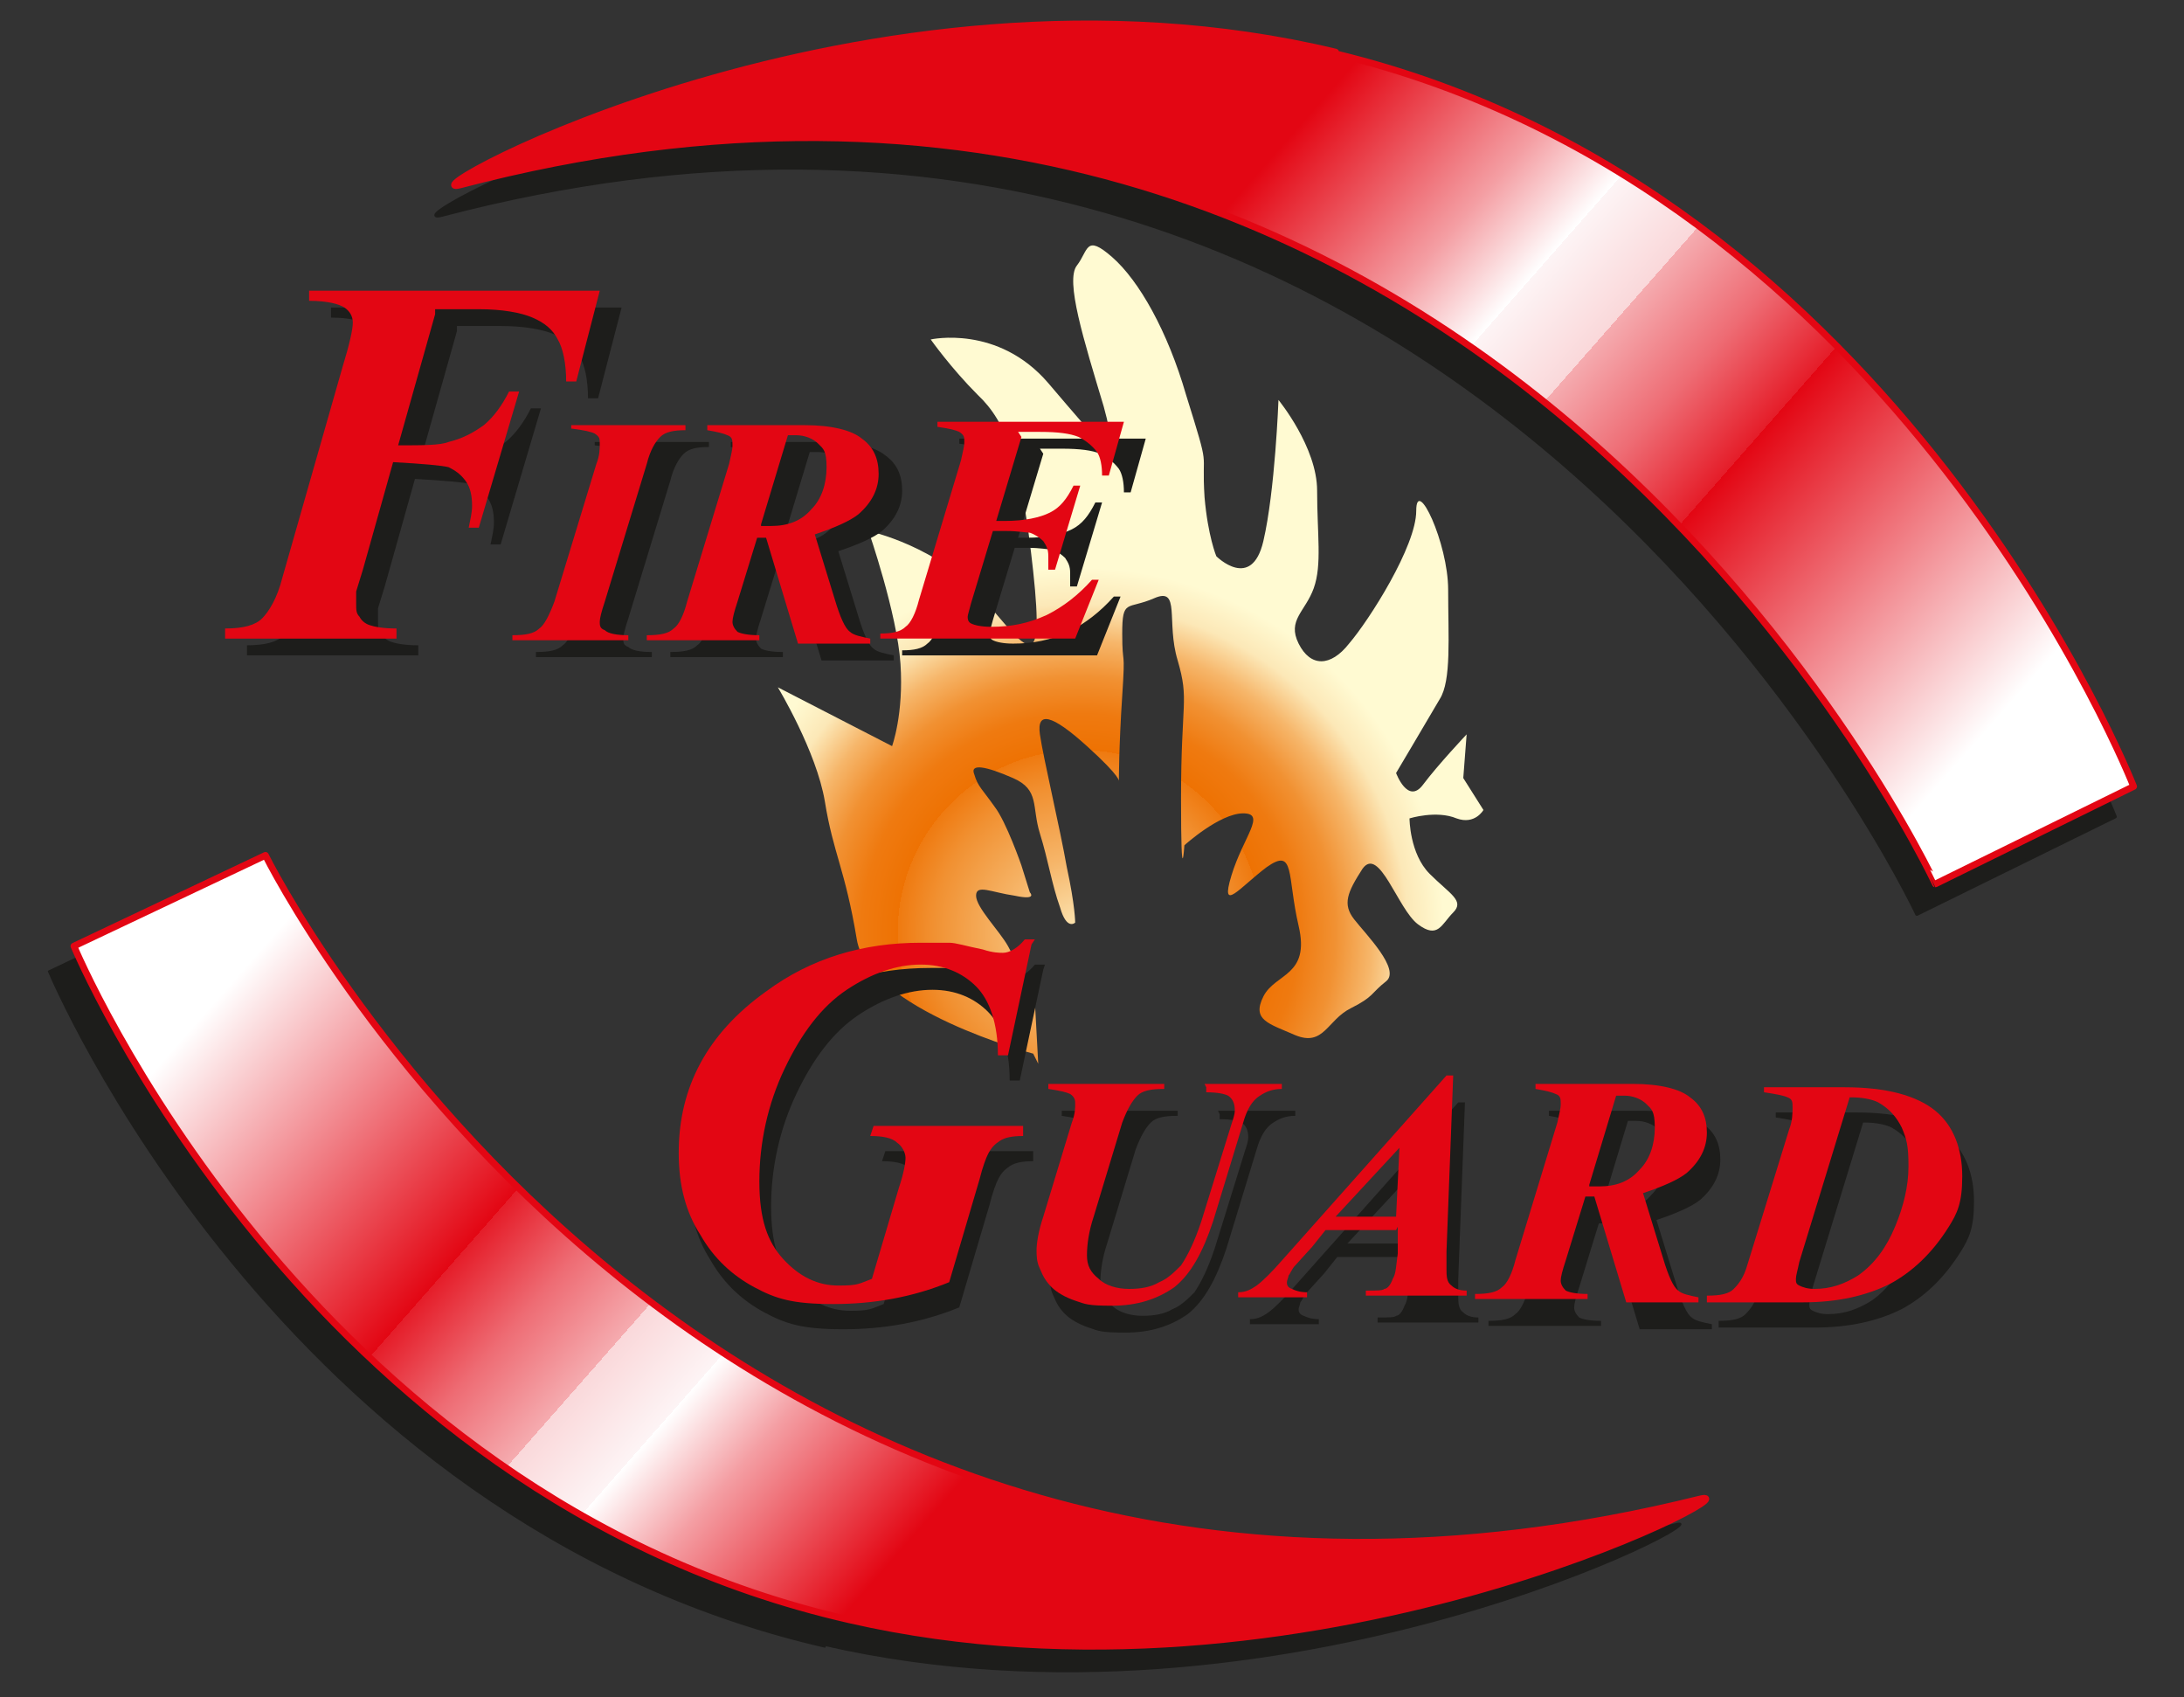
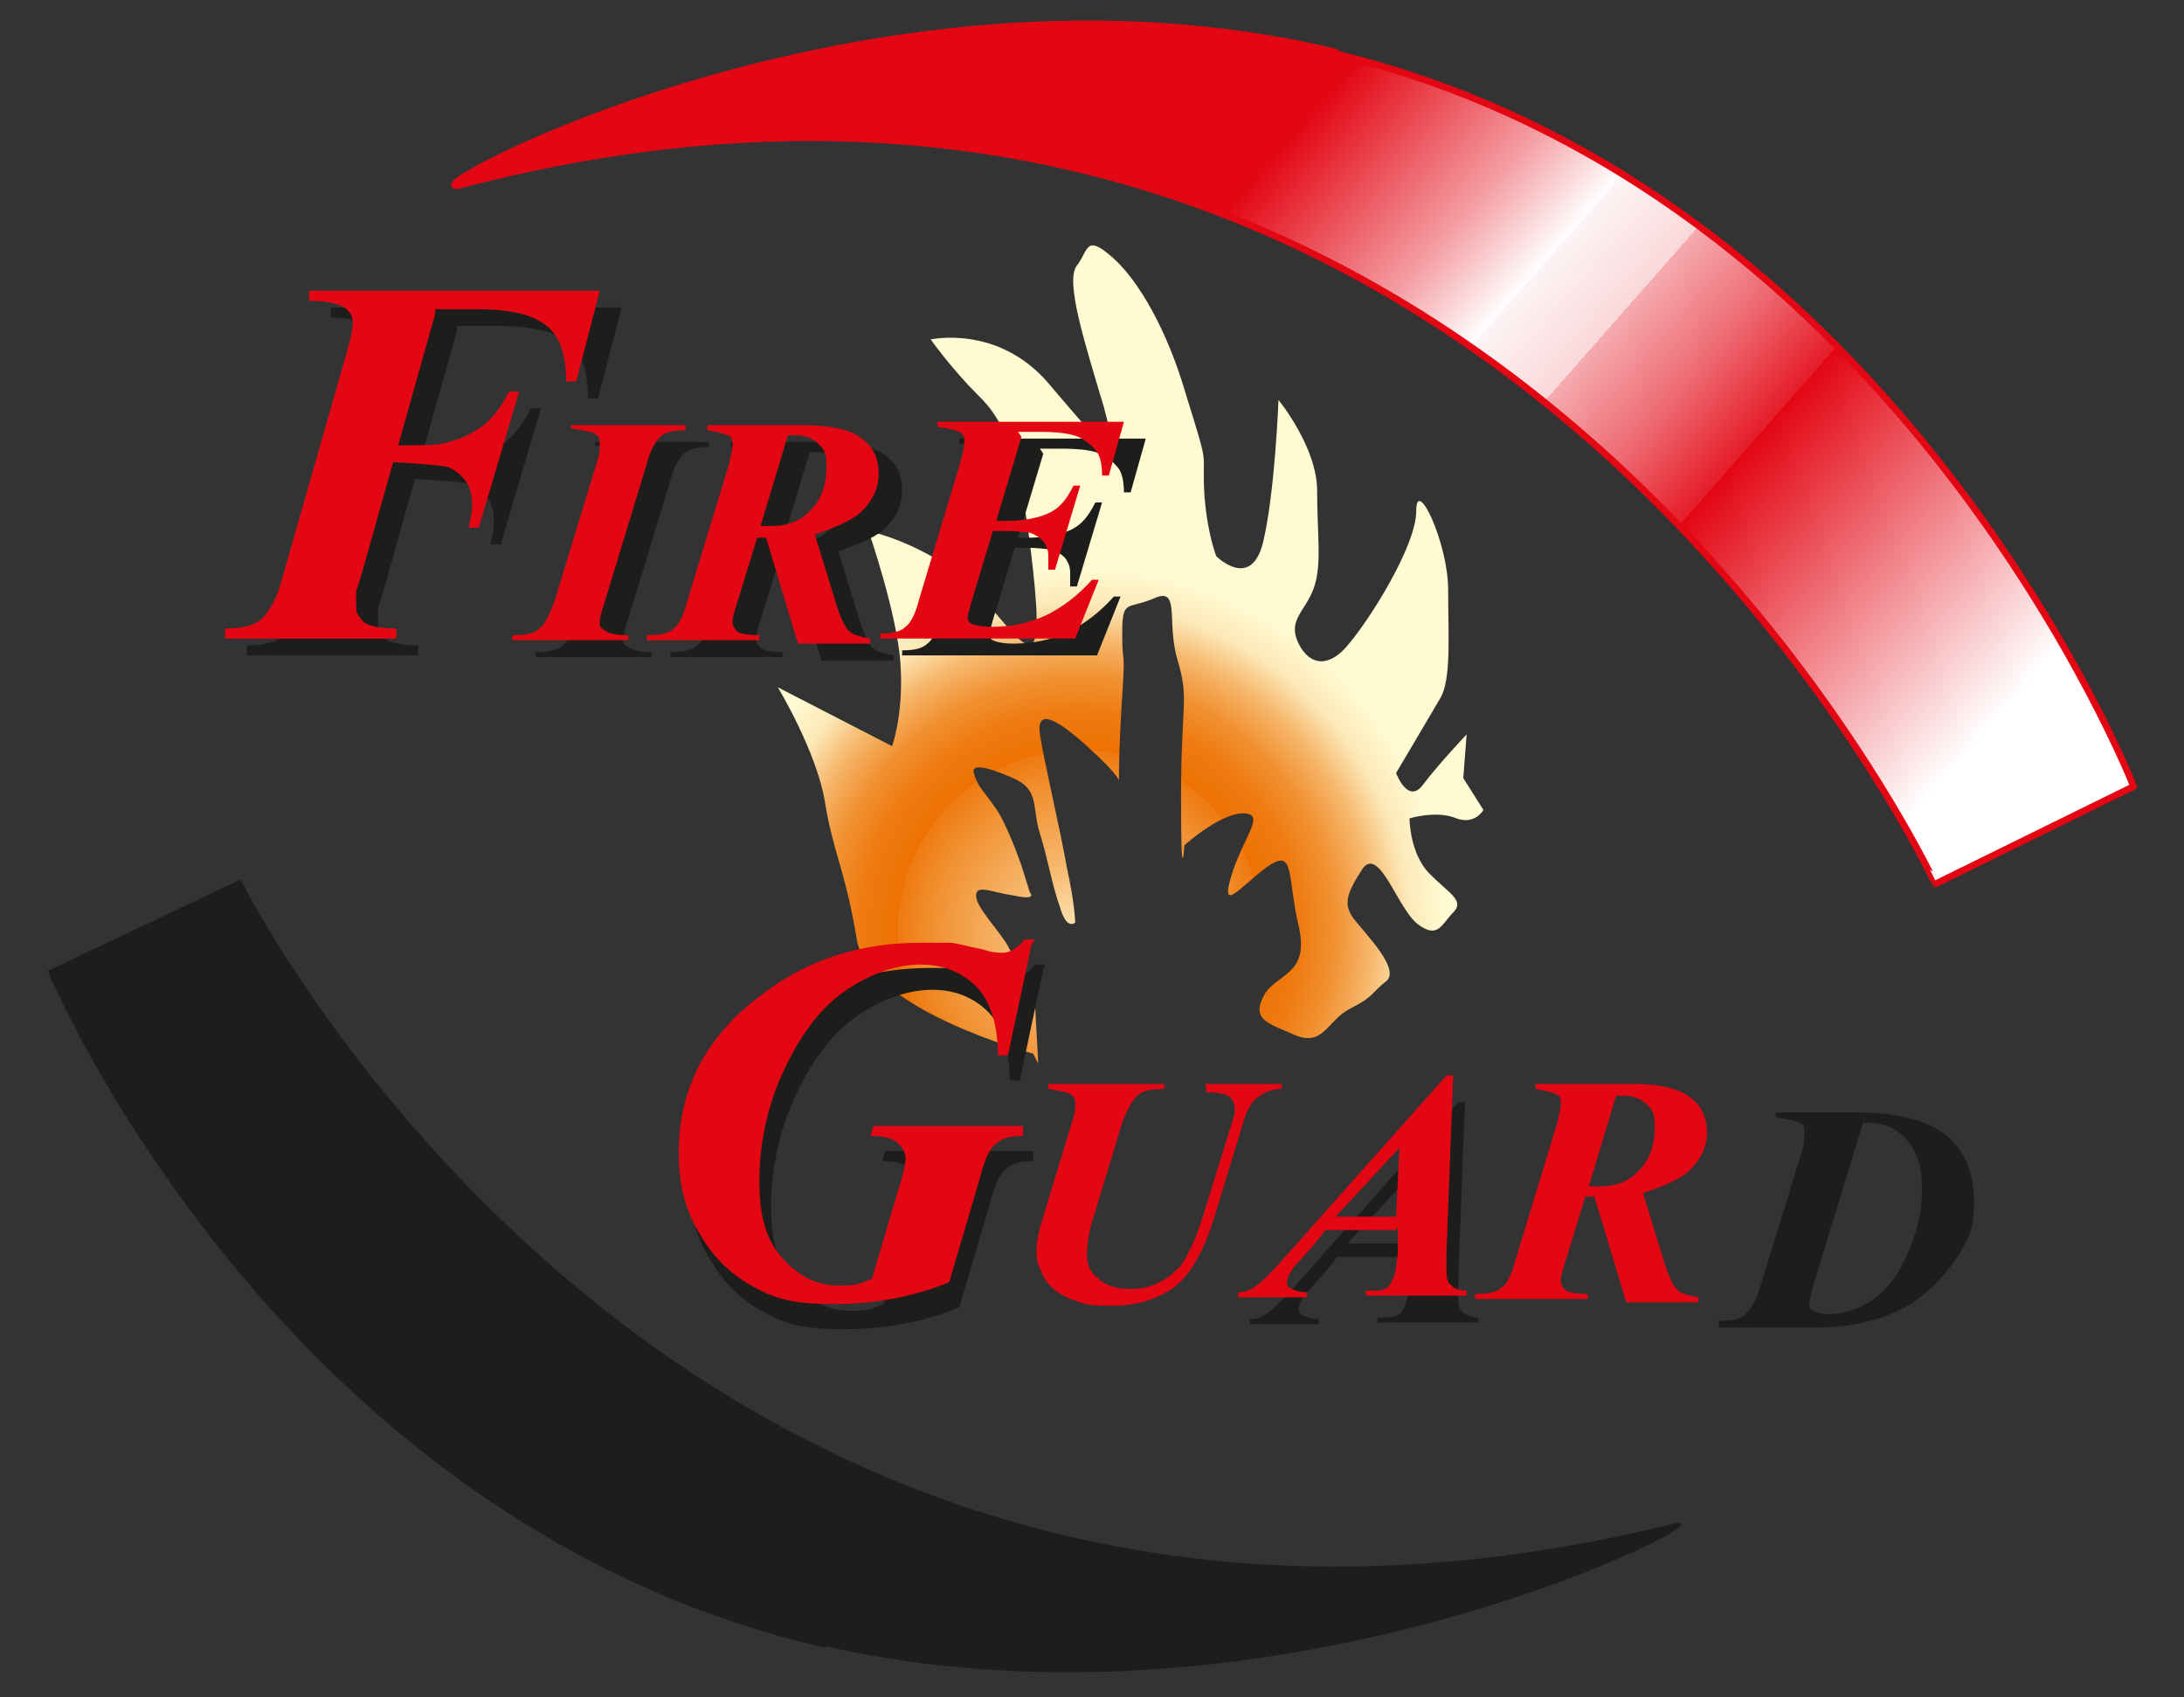
<svg xmlns="http://www.w3.org/2000/svg" xmlns:xlink="http://www.w3.org/1999/xlink" version="1.1" viewBox="0 0 130 101">
  <rect x="0" y="0" width="130" height="101" fill="#333333" stroke="none" />
  <defs>
    <style>
      .cls-1 {
        fill: url(#linear-gradient-2);
      }

      .cls-1, .cls-2, .cls-3, .cls-4 {
        stroke-linecap: round;
        stroke-linejoin: round;
      }

      .cls-1, .cls-4 {
        stroke: #e30613;
        stroke-width: .4px;
      }

      .cls-5 {
        fill: url(#radial-gradient);
      }

      .cls-6, .cls-2, .cls-3 {
        fill: #1d1d1b;
      }

      .cls-2 {
        stroke-width: .1px;
      }

      .cls-2, .cls-3 {
        stroke: #1d1d1b;
      }

      .cls-3 {
        stroke-width: .2px;
      }

      .cls-4 {
        fill: url(#linear-gradient);
      }

      .cls-7 {
        fill: #e30613;
      }
    </style>
    <linearGradient id="linear-gradient" x1="21.6" y1="49.6" x2="60.8" y2="84.1" gradientUnits="userSpaceOnUse">
      <stop offset="0" stop-color="#fff" />
      <stop offset=".4" stop-color="#e30613" />
      <stop offset=".4" stop-color="#e51d29" />
      <stop offset=".5" stop-color="#ee6c74" />
      <stop offset=".6" stop-color="#f5abaf" />
      <stop offset=".6" stop-color="#fad8da" />
      <stop offset=".7" stop-color="#fdf4f5" />
      <stop offset=".7" stop-color="#fff" />
      <stop offset=".8" stop-color="#f49ea3" />
      <stop offset="1" stop-color="#e30613" />
    </linearGradient>
    <linearGradient id="linear-gradient-2" x1="-440" y1="8043.6" x2="-399.1" y2="8079.6" gradientTransform="translate(-329.8 8096.2) rotate(-180)" xlink:href="#linear-gradient" />
    <radialGradient id="radial-gradient" cx="76.2" cy="-412.7" fx="76.2" fy="-412.7" r="24.1" gradientTransform="translate(-4.3 426.9) scale(.9)" gradientUnits="userSpaceOnUse">
      <stop offset="0" stop-color="#fffad2" />
      <stop offset="0" stop-color="#fce8b7" />
      <stop offset=".2" stop-color="#f6b66a" />
      <stop offset=".4" stop-color="#f19132" />
      <stop offset=".5" stop-color="#ef7a10" />
      <stop offset=".5" stop-color="#ee7203" />
      <stop offset=".6" stop-color="#ef7a10" />
      <stop offset=".7" stop-color="#f19132" />
      <stop offset=".8" stop-color="#f6b66a" />
      <stop offset=".9" stop-color="#fce8b7" />
      <stop offset="1" stop-color="#fffad2" />
    </radialGradient>
  </defs>
  <g>
    <g id="Layer_1">
      <g>
-         <path class="cls-3" d="M78.4,5c33.6,8.1,47.5,43.6,47.5,43.6l-11.8,5.8S87.2-3.2,26.3,12.8c-3.8,1,24.1-14.6,52.1-7.9Z" />
        <path class="cls-2" d="M49.1,98C16.5,90.5,2.9,57.8,2.9,57.8l11.4-5.4s26.2,53,85.4,38.3c3.7-.9-23.4,13.4-50.6,7.2Z" />
-         <path class="cls-4" d="M50.6,96.4C18,89,4.4,56.3,4.4,56.3l11.4-5.4s26.2,53,85.4,38.3c3.7-.9-23.4,13.4-50.6,7.2Z" />
        <path class="cls-1" d="M79.5,3.2c33.6,8.1,47.5,43.6,47.5,43.6l-11.8,5.8S88.4-5,27.4,11c-3.8,1,24.1-14.6,52.1-7.9Z" />
        <path class="cls-5" d="M61.5,62.7s-9.8-2.6-10.5-6.8c-.7-4.2-1.4-5.1-1.9-8.2-.5-3-2.8-6.8-2.8-6.8l6.8,3.5s.7-1.9.5-4.9c-.2-3-1.9-7.9-1.9-7.9,0,0,4.2.9,6.8,4,2.6,3,3.7,4.9,3-1.6-.7-6.5-1.6-8.9-3.3-10.5-1.6-1.6-2.8-3.3-2.8-3.3,0,0,4-.9,7,2.6,3,3.5,4.4,5.4,3.3,1.4-1.2-4-2.3-7.5-1.6-8.4.7-.9.5-1.9,2.1-.5,1.6,1.4,3.3,4.4,4.4,8.2,1.5,4.8.9,3,1.1,6.1.2,2.3.7,3.5.7,3.5,0,0,2.1,2.1,2.8-.9.7-3,.9-8.4.9-8.4,0,0,2.3,2.8,2.3,5.4s.3,4.4-.2,5.8c-.5,1.4-1.6,1.9-.9,3.3.7,1.4,1.9,1.4,3,0,1.2-1.4,4-5.8,4-7.9s1.9,1.9,1.9,4.7.2,5.4-.5,6.5c-.7,1.2-2.6,4.4-2.6,4.4,0,0,.7,1.9,1.6.7.9-1.2,2.6-3,2.6-3l-.2,2.6,1.2,1.9s-.5.9-1.6.5c-1.2-.5-2.8,0-2.8,0,0,0,0,2.1,1.2,3.3,1.2,1.2,2.1,1.6,1.4,2.3-.7.7-.9,1.6-2.1.7-1.2-.9-2.3-4.7-3.3-3.3-.9,1.4-1.2,2.1-.5,3,.7.9,2.8,3,1.9,3.7-.9.7-.7.9-2.1,1.6-1.4.7-1.6,2.3-3.3,1.6-1.6-.7-2.6-.9-1.9-2.3.7-1.4,2.8-1.2,2.1-4.2-.7-3-.2-4.7-1.9-3.5-1.6,1.2-2.8,2.8-2.1.5.7-2.3,2.1-3.7.7-3.7s-3.5,1.9-3.5,1.9c0,0-.2,3-.2-2.8s.5-5.8-.2-8.2c-.7-2.3.2-4.4-1.4-3.7-1.6.7-1.9,0-1.9,2.1s.2.7,0,3.7c-.2,3-.2,5.1-.2,5.1,0,0,.2-.2-1.9-2.1-2.1-1.9-3-2.1-2.8-.7.2,1.4,1.2,5.6,1.6,7.9.5,2.3.5,3.3.5,3.3,0,0-.5.5-.9-.9-.5-1.4-.7-2.8-1.2-4.4-.5-1.6,0-2.6-1.6-3.3-1.6-.7-2.6-.9-2.3-.2.2.7.5.9,1.2,1.9.7.9,1.6,3.5,1.6,3.5l.5,1.6s.5.5-.9.2c-1.4-.2-2.3-.7-2.3,0s1.4,2.1,1.9,3c.5.9,1.6,3.3,1.6,3.3l.2,3.7" />
        <g>
          <path class="cls-6" d="M27.2,19.7l-2.2,7.8c1.5,0,2.5,0,3-.2.8-.2,1.4-.5,2.1-1,.6-.5,1.1-1.2,1.5-2h.6l-2.4,8.1h-.6c.1-.5.2-.9.2-1.3,0-.6-.1-1.1-.4-1.5-.3-.4-.6-.6-1-.8-.4-.1-1.5-.2-3.3-.3l-1.8,6.4-.4,1.3c0,.3,0,.5,0,.7,0,.4,0,.6.2.8.1.2.3.4.6.5.3.1.8.2,1.6.2v.6h-10.2v-.6c1.1,0,1.8-.2,2.2-.6.4-.4.9-1.2,1.2-2.4l3.6-12.6c.4-1.3.6-2.2.6-2.6,0-.4-.2-.7-.5-.9-.3-.2-1-.4-2.1-.4v-.6h17.3l-1.4,5.4h-.6c0-1.1-.2-2-.5-2.5-.3-.6-.8-1-1.5-1.3-.7-.3-1.8-.5-3.2-.5h-2.6Z" />
          <g>
            <path class="cls-6" d="M35.4,26.6v-.3h6.8v.3c-.7,0-1.2.1-1.5.4-.3.3-.6.8-.8,1.6l-2.5,8.2c-.2.6-.3,1-.3,1.2s0,.4.3.5c.2.2.7.3,1.4.3v.3h-6.9v-.3c.8,0,1.3-.1,1.6-.4.3-.2.6-.8.9-1.6l2.5-8.2c.2-.5.2-.9.2-1.2s0-.4-.3-.6-.6-.2-1.4-.3Z" />
            <path class="cls-6" d="M46.5,32.9l-1.2,3.9c-.2.6-.3,1-.3,1.2s.1.4.3.6c.2.1.6.2,1.3.2v.3h-6.7v-.3c.8,0,1.3-.1,1.6-.4.3-.2.6-.8.8-1.6l2.5-8.2c.1-.5.2-.8.2-1.1s0-.5-.3-.6c-.2-.1-.6-.2-1.2-.3v-.3h5.8c1.6,0,2.8.3,3.4.8.7.5,1,1.2,1,2.1s-.4,1.7-1.2,2.4c-.5.4-1.4.8-2.6,1.2l1.2,3.9c.3,1,.6,1.7.9,1.9.2.2.7.3,1.2.4v.3h-4.3l-1.9-6.3h-.3c0,0-.2,0-.3,0ZM46.6,32.3c.2,0,.4,0,.6,0,1,0,1.8-.3,2.4-1,.6-.6.9-1.5.9-2.5s-.2-1.1-.5-1.4c-.3-.3-.8-.5-1.3-.5s-.3,0-.5,0l-1.6,5.3Z" />
            <path class="cls-6" d="M62.1,27l-1.5,5h.5c1.2,0,2.1-.2,2.7-.5.6-.3,1-.8,1.4-1.6h.4l-1.5,5h-.4c0-.3,0-.6,0-.8,0-.4-.1-.6-.3-.9-.2-.2-.5-.4-.8-.5-.2,0-.7-.1-1.4-.1h-.8l-1.3,4.3c-.1.4-.2.7-.2.8s0,.3.2.4c.2.1.6.2,1.2.2,1.2,0,2.2-.2,3.3-.7,1-.5,1.9-1.2,2.7-2.1h.4l-1.4,3.5h-11.6v-.3c.7,0,1.2-.1,1.5-.4.3-.2.6-.8.8-1.6l2.5-8.3c.1-.5.2-.8.2-1.1s0-.4-.3-.6c-.2-.1-.6-.2-1.3-.3v-.3h11.1l-.9,3.2h-.4c0-.6-.1-1.1-.3-1.4-.3-.4-.7-.7-1.1-.9-.5-.2-1.2-.3-2.3-.3h-1.3Z" />
          </g>
        </g>
        <g>
          <path class="cls-7" d="M25.9,18.7l-2.2,7.8c1.5,0,2.5,0,3-.2.8-.2,1.4-.5,2.1-1,.6-.5,1.1-1.2,1.5-2h.6l-2.4,8.1h-.6c.1-.5.2-.9.2-1.3,0-.6-.1-1.1-.4-1.5-.3-.4-.6-.6-1-.8-.4-.1-1.5-.2-3.3-.3l-1.8,6.4-.4,1.3c0,.3,0,.5,0,.7,0,.4,0,.6.2.8.1.2.3.4.6.5.3.1.8.2,1.6.2v.6h-10.2v-.6c1.1,0,1.8-.2,2.2-.6.4-.4.9-1.2,1.2-2.4l3.6-12.6c.4-1.3.6-2.2.6-2.6,0-.4-.2-.7-.5-.9-.3-.2-1-.4-2.1-.4v-.6h17.3l-1.4,5.4h-.6c0-1.1-.2-2-.5-2.5-.3-.6-.8-1-1.5-1.3-.7-.3-1.8-.5-3.2-.5h-2.6Z" />
          <g>
            <path class="cls-7" d="M34,25.6v-.3h6.8v.3c-.7,0-1.2.1-1.5.4-.3.3-.6.8-.8,1.6l-2.5,8.2c-.2.6-.3,1-.3,1.2s0,.4.3.5c.2.2.7.3,1.4.3v.3h-6.9v-.3c.8,0,1.3-.1,1.6-.4.3-.2.6-.8.9-1.6l2.5-8.2c.2-.5.2-.9.2-1.2s0-.4-.3-.6c-.2-.1-.6-.2-1.4-.3Z" />
            <path class="cls-7" d="M45.1,31.9l-1.2,3.9c-.2.6-.3,1-.3,1.2s.1.4.3.6c.2.1.6.2,1.3.2v.3h-6.7v-.3c.8,0,1.3-.1,1.6-.4.3-.2.6-.8.8-1.6l2.5-8.2c.1-.5.2-.8.2-1.1s0-.5-.3-.6c-.2-.1-.6-.2-1.2-.3v-.3h5.8c1.6,0,2.8.3,3.4.8.7.5,1,1.2,1,2.1s-.4,1.7-1.2,2.4c-.5.4-1.4.8-2.6,1.2l1.2,3.9c.3,1,.6,1.7.9,1.9.2.2.7.3,1.2.4v.3h-4.3l-1.9-6.3h-.3c0,0-.2,0-.3,0ZM45.3,31.3c.2,0,.4,0,.6,0,1,0,1.8-.3,2.4-1,.6-.6.9-1.5.9-2.5s-.2-1.1-.5-1.4c-.3-.3-.8-.5-1.3-.5s-.3,0-.5,0l-1.6,5.3Z" />
            <path class="cls-7" d="M60.8,26l-1.5,5h.5c1.2,0,2.1-.2,2.7-.5.6-.3,1-.8,1.4-1.6h.4l-1.5,5h-.4c0-.3,0-.6,0-.8,0-.4-.1-.6-.3-.9-.2-.2-.5-.4-.8-.5-.2,0-.7-.1-1.4-.1h-.8l-1.3,4.3c-.1.4-.2.7-.2.8s0,.3.2.4c.2.1.6.2,1.2.2,1.2,0,2.2-.2,3.3-.7,1-.5,1.9-1.2,2.7-2.1h.4l-1.4,3.5h-11.6v-.3c.7,0,1.2-.1,1.5-.4.3-.2.6-.8.8-1.6l2.5-8.3c.1-.5.2-.8.2-1.1s0-.4-.3-.6c-.2-.1-.6-.2-1.3-.3v-.3h11.1l-.9,3.2h-.4c0-.6-.1-1.1-.3-1.4-.3-.4-.7-.7-1.1-.9-.5-.2-1.2-.3-2.3-.3h-1.3Z" />
          </g>
        </g>
        <g>
          <g>
-             <path class="cls-6" d="M72.5,66.1h4.6v.3c-.6,0-1,.2-1.3.4-.5.3-.8.9-1,1.6l-1.8,5.9c-.6,1.8-1.3,3.1-2.3,3.9-1,.7-2.2,1.1-3.7,1.1s-1.6-.1-2.2-.3c-.6-.2-1.1-.5-1.4-.8-.3-.3-.5-.6-.7-1.1-.2-.4-.2-.8-.2-1.1,0-.4.1-1.1.4-2l1.7-5.6c.2-.5.2-.9.2-1.1s0-.4-.3-.6c-.2-.1-.6-.2-1.3-.3v-.3h6.9v.3c-.8,0-1.3.1-1.6.4-.3.3-.6.8-.9,1.6l-1.7,5.6c-.3.9-.4,1.7-.4,2.3s.2,1,.7,1.4c.4.4,1.1.6,1.8.6s1.3-.1,1.8-.4c.5-.2.9-.6,1.3-1,.4-.6.8-1.4,1.2-2.6l1.8-5.8c.1-.3.2-.6.2-.8,0-.4-.1-.7-.4-.9-.2-.1-.6-.2-1.3-.2v-.3Z" />
            <path class="cls-6" d="M83.8,74.8h-4.2l-.8,1-1,1.1c-.2.2-.3.5-.4.6,0,.1-.1.3-.1.4s0,.3.3.4c.2.1.5.2.9.2v.3h-4.1v-.3c.5,0,.8-.2,1.1-.4.4-.3.9-.8,1.6-1.6l9.7-10.9h.4l-.4,10.5c0,.5,0,.9,0,1,0,.4,0,.8.3,1,.2.2.5.3.9.3v.3h-6v-.3c.7,0,1,0,1.1-.1.2,0,.4-.3.5-.6.2-.3.2-.8.3-1.5v-1.6ZM83.8,74l.2-4.1-3.8,4.1h3.5Z" />
-             <path class="cls-6" d="M95.2,72.7l-1.2,3.9c-.2.6-.3,1-.3,1.2s.1.4.3.6c.2.1.6.2,1.3.2v.3h-6.7v-.3c.8,0,1.3-.1,1.6-.4.3-.2.6-.8.8-1.6l2.5-8.2c.1-.5.2-.8.2-1.1s0-.5-.3-.6c-.2-.1-.6-.2-1.2-.3v-.3h5.8c1.6,0,2.8.3,3.4.8.7.5,1,1.2,1,2.1s-.4,1.7-1.2,2.4c-.5.4-1.4.8-2.6,1.2l1.2,3.9c.3,1,.6,1.7.9,1.9.2.2.7.3,1.2.4v.3h-4.3l-1.9-6.3h-.3c0,0-.2,0-.3,0ZM95.3,72.1c.2,0,.4,0,.6,0,1,0,1.8-.3,2.4-1,.6-.6.9-1.5.9-2.5s-.2-1.1-.5-1.4c-.3-.3-.8-.5-1.3-.5s-.3,0-.5,0l-1.6,5.3Z" />
            <path class="cls-6" d="M102.3,78.9v-.3c.8,0,1.3-.1,1.6-.4.3-.3.6-.7.8-1.4l2.5-8.1c.2-.5.2-1,.2-1.3s0-.5-.3-.6c-.2-.1-.7-.2-1.4-.3v-.3h4.8c2.5,0,4.3.5,5.4,1.4,1.1.9,1.6,2.3,1.6,3.9s-.3,2.2-.8,3c-1,1.6-2.2,2.7-3.5,3.4-1.4.7-3.1,1.1-5.2,1.1h-5.7ZM110.9,66.8l-3,9.8c-.1.5-.2.8-.2,1s0,.3.2.4c.2.1.5.2.9.2,1,0,1.8-.3,2.6-.8,1-.7,1.7-1.7,2.2-2.9.5-1.2.8-2.4.8-3.6s-.1-1.6-.4-2.3c-.3-.6-.7-1.1-1.4-1.5-.4-.2-1-.3-1.6-.3Z" />
          </g>
          <path class="cls-6" d="M62.1,57.7l-1.4,6.6h-.6c0-1.9-.5-3.3-1.3-4.1-.8-.8-1.9-1.3-3.3-1.3s-2.9.5-4.4,1.5c-1.5,1-2.7,2.6-3.7,4.7-1,2.1-1.5,4.4-1.5,6.7s.5,3.6,1.4,4.6c1,1.1,2.1,1.6,3.3,1.6s1.2-.1,2-.4l1.6-5.4c.3-.9.4-1.5.4-1.8s-.2-.7-.5-.9c-.3-.3-.9-.4-1.6-.4l.2-.6h8.8v.6c-.7,0-1.1.1-1.4.3-.3.2-.5.4-.7.8-.1.2-.3.7-.5,1.5l-1.8,6.1c-2.2.9-4.5,1.3-6.9,1.3s-3.4-.3-4.7-1c-1.3-.7-2.4-1.7-3.2-3.1-.9-1.4-1.3-3-1.3-4.9,0-3.9,1.7-7.1,5.2-9.6,2.7-2,5.8-2.9,9.2-2.9s1.1,0,1.7,0c.4,0,1,.2,2,.4.6.2,1,.2,1.2.2.4,0,.9-.3,1.3-.8h.6Z" />
        </g>
        <g>
          <g>
            <path class="cls-7" d="M71.7,64.5h4.6v.3c-.6,0-1,.2-1.3.4-.5.3-.8.9-1,1.6l-1.8,5.9c-.6,1.8-1.3,3.1-2.3,3.9-1,.7-2.2,1.1-3.7,1.1s-1.6-.1-2.2-.3c-.6-.2-1.1-.5-1.4-.8-.3-.3-.5-.6-.7-1.1-.2-.4-.2-.8-.2-1.1,0-.4.1-1.1.4-2l1.7-5.6c.2-.5.2-.9.2-1.1s0-.4-.3-.6c-.2-.1-.6-.2-1.3-.3v-.3h6.9v.3c-.8,0-1.3.1-1.6.4-.3.3-.6.8-.9,1.6l-1.7,5.6c-.3.9-.4,1.7-.4,2.3s.2,1,.7,1.4c.4.4,1.1.6,1.8.6s1.3-.1,1.8-.4c.5-.2.9-.6,1.3-1,.4-.6.8-1.4,1.2-2.6l1.8-5.8c.1-.3.2-.6.2-.8,0-.4-.1-.7-.4-.9-.2-.1-.6-.2-1.3-.2v-.3Z" />
            <path class="cls-7" d="M83.1,73.2h-4.2l-.8,1-1,1.1c-.2.2-.3.5-.4.6,0,.1-.1.3-.1.4s0,.3.3.4c.2.1.5.2.9.2v.3h-4.1v-.3c.5,0,.8-.2,1.1-.4.4-.3.9-.8,1.6-1.6l9.7-10.9h.4l-.4,10.5c0,.5,0,.9,0,1,0,.4,0,.8.3,1,.2.2.5.3.9.3v.3h-6v-.3c.7,0,1,0,1.1-.1.2,0,.4-.3.5-.6.2-.3.2-.8.3-1.5v-1.6ZM83.1,72.4l.2-4.1-3.8,4.1h3.5Z" />
            <path class="cls-7" d="M94.4,71.1l-1.2,3.9c-.2.6-.3,1-.3,1.2s.1.4.3.6c.2.1.6.2,1.3.2v.3h-6.7v-.3c.8,0,1.3-.1,1.6-.4.3-.2.6-.8.8-1.6l2.5-8.2c.1-.5.2-.8.2-1.1s0-.5-.3-.6c-.2-.1-.6-.2-1.2-.3v-.3h5.8c1.6,0,2.8.3,3.4.8.7.5,1,1.2,1,2.1s-.4,1.7-1.2,2.4c-.5.4-1.4.8-2.6,1.2l1.2,3.9c.3,1,.6,1.7.9,1.9.2.2.7.3,1.2.4v.3h-4.3l-1.9-6.3h-.3c0,0-.2,0-.3,0ZM94.6,70.6c.2,0,.4,0,.6,0,1,0,1.8-.3,2.4-1,.6-.6.9-1.5.9-2.5s-.2-1.1-.5-1.4c-.3-.3-.8-.5-1.3-.5s-.3,0-.5,0l-1.6,5.3Z" />
-             <path class="cls-7" d="M101.6,77.4v-.3c.8,0,1.3-.1,1.6-.4.3-.3.6-.7.8-1.4l2.5-8.1c.2-.5.2-1,.2-1.3s0-.5-.3-.6c-.2-.1-.7-.2-1.4-.3v-.3h4.8c2.5,0,4.3.5,5.4,1.4,1.1.9,1.6,2.3,1.6,3.9s-.3,2.2-.8,3c-1,1.6-2.2,2.7-3.5,3.4-1.4.7-3.1,1.1-5.2,1.1h-5.7ZM110.1,65.3l-3,9.8c-.1.5-.2.8-.2,1s0,.3.2.4c.2.1.5.2.9.2,1,0,1.8-.3,2.6-.8,1-.7,1.7-1.7,2.2-2.9.5-1.2.8-2.4.8-3.6s-.1-1.6-.4-2.3c-.3-.6-.7-1.1-1.4-1.5-.4-.2-1-.3-1.6-.3Z" />
          </g>
          <path class="cls-7" d="M61.4,56.2l-1.4,6.6h-.6c0-1.9-.5-3.3-1.3-4.1-.8-.8-1.9-1.3-3.3-1.3s-2.9.5-4.4,1.5c-1.5,1-2.7,2.6-3.7,4.7-1,2.1-1.5,4.4-1.5,6.7s.5,3.6,1.4,4.6c1,1.1,2.1,1.6,3.3,1.6s1.2-.1,2-.4l1.6-5.4c.3-.9.4-1.5.4-1.8s-.2-.7-.5-.9c-.3-.3-.9-.4-1.6-.4l.2-.6h8.9v.6c-.7,0-1.1.1-1.4.3-.3.2-.5.4-.7.8-.1.2-.3.7-.5,1.5l-1.8,6.1c-2.2.9-4.5,1.3-6.9,1.3s-3.4-.3-4.7-1c-1.3-.7-2.4-1.7-3.2-3.1-.9-1.4-1.3-3-1.3-4.9,0-3.9,1.7-7.1,5.2-9.6,2.7-2,5.8-2.9,9.2-2.9s1.1,0,1.7,0c.4,0,1,.2,2,.4.6.2,1,.2,1.2.2.4,0,.9-.3,1.3-.8h.6Z" />
        </g>
      </g>
    </g>
  </g>
</svg>